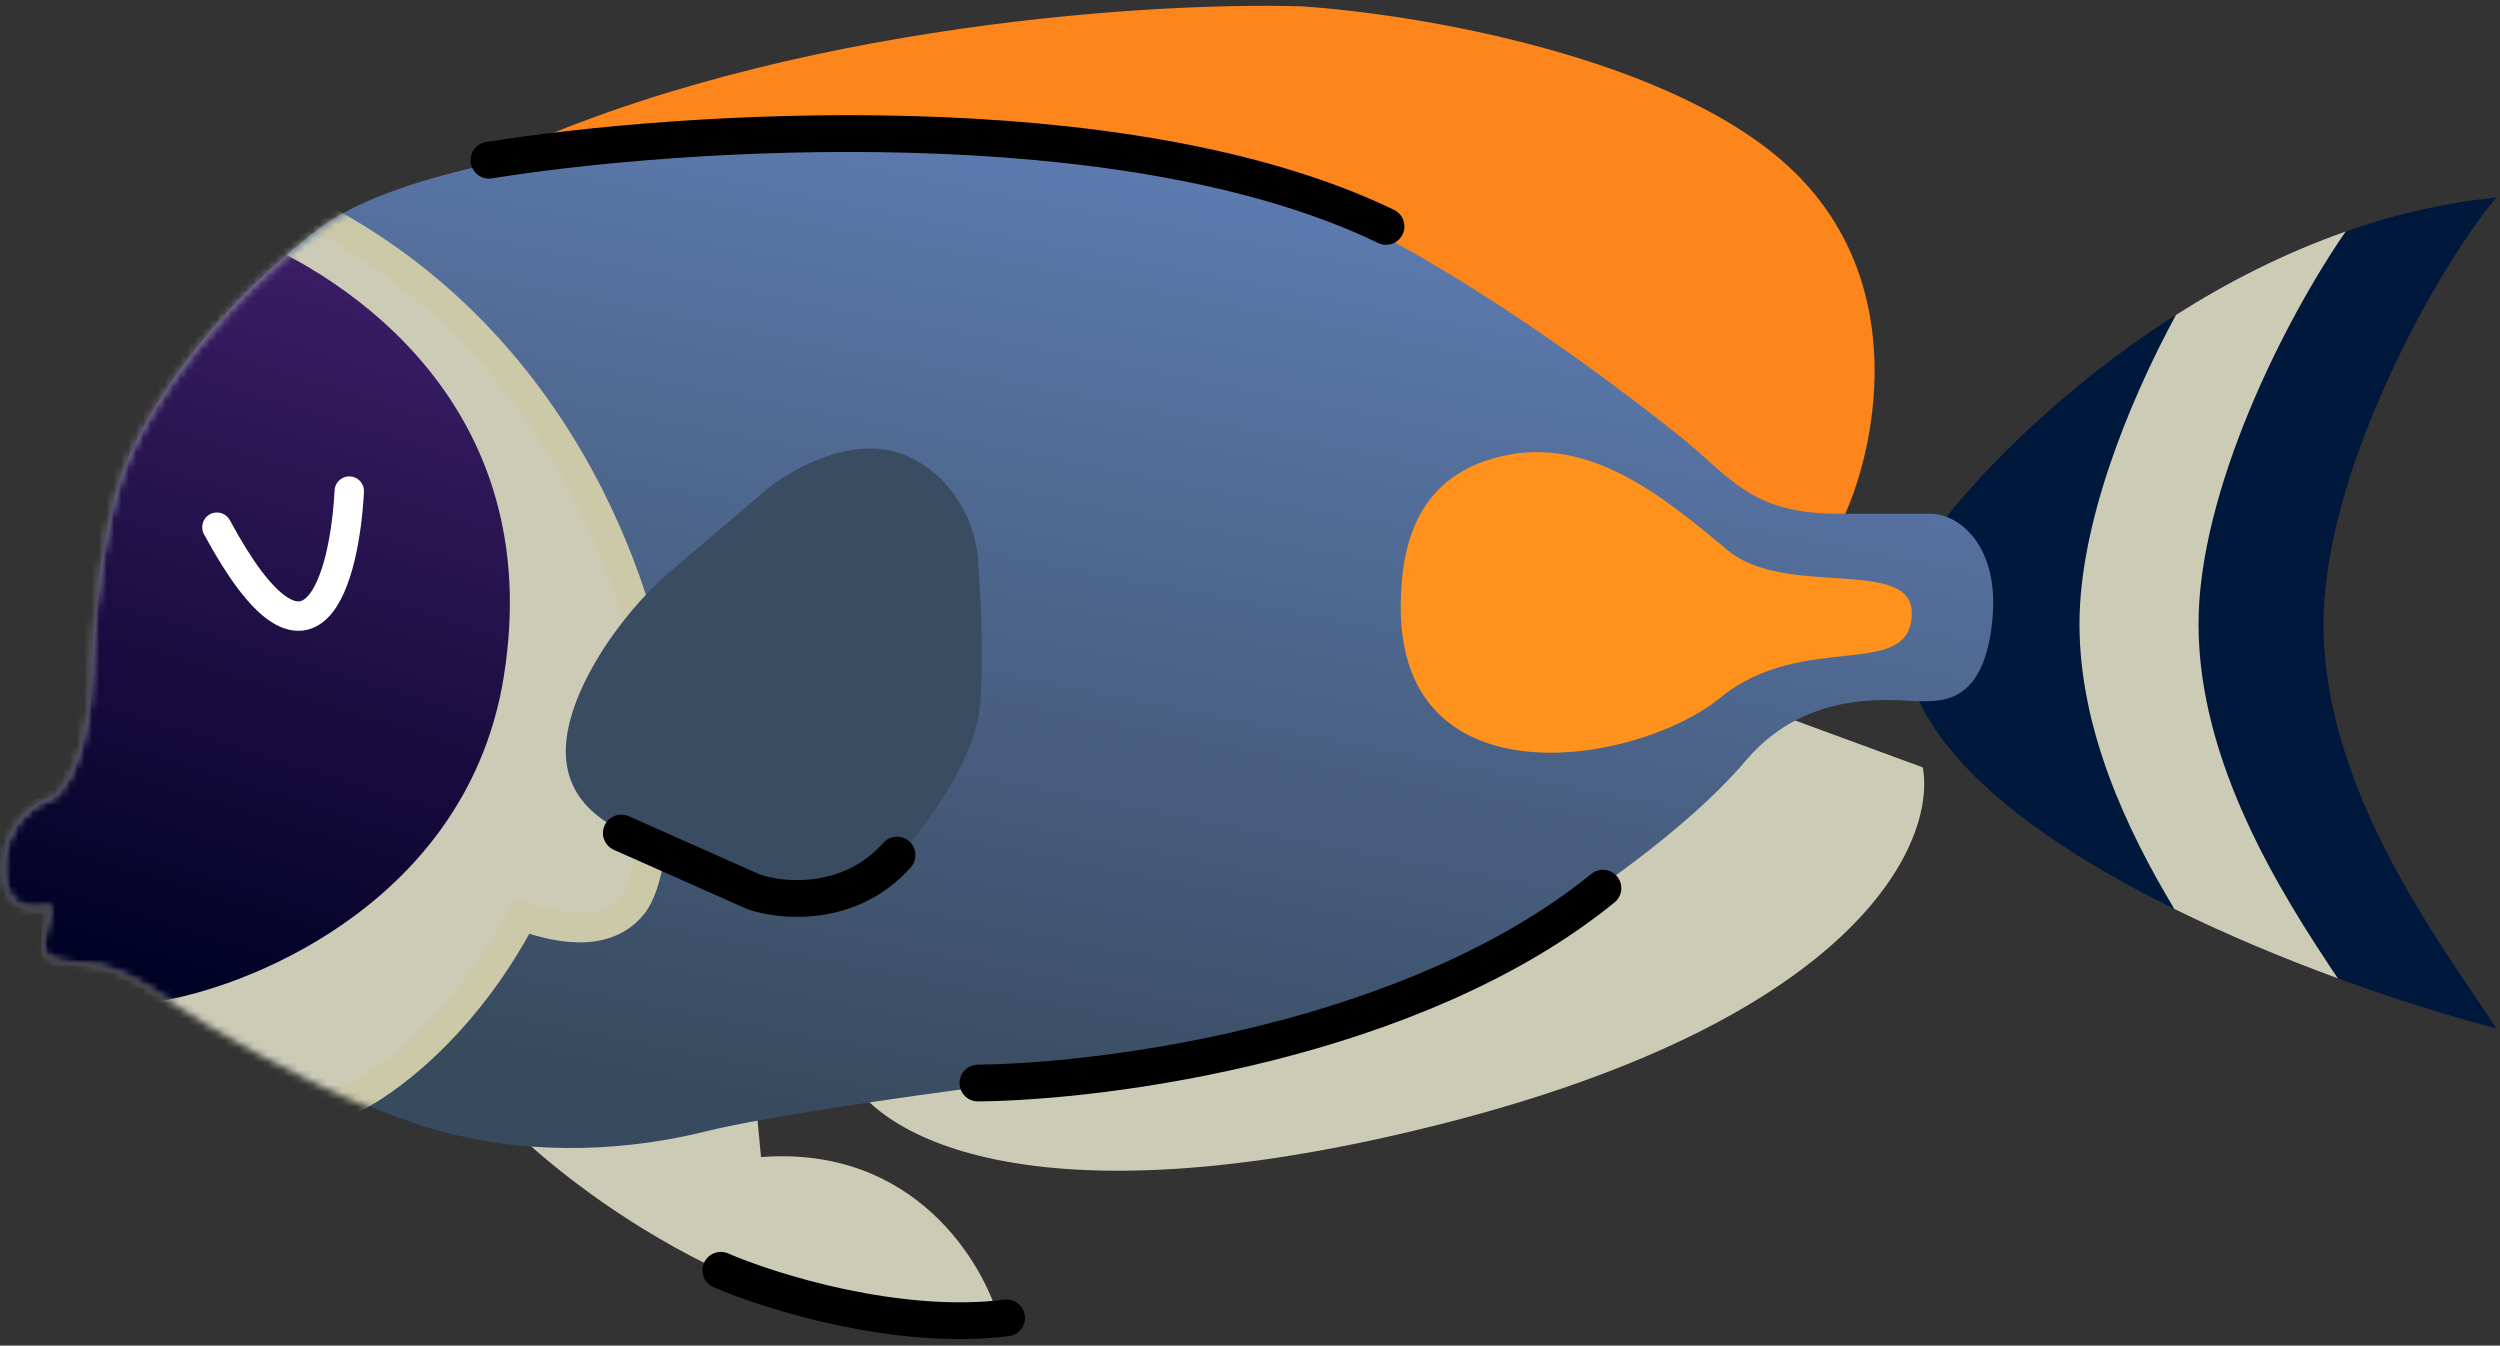
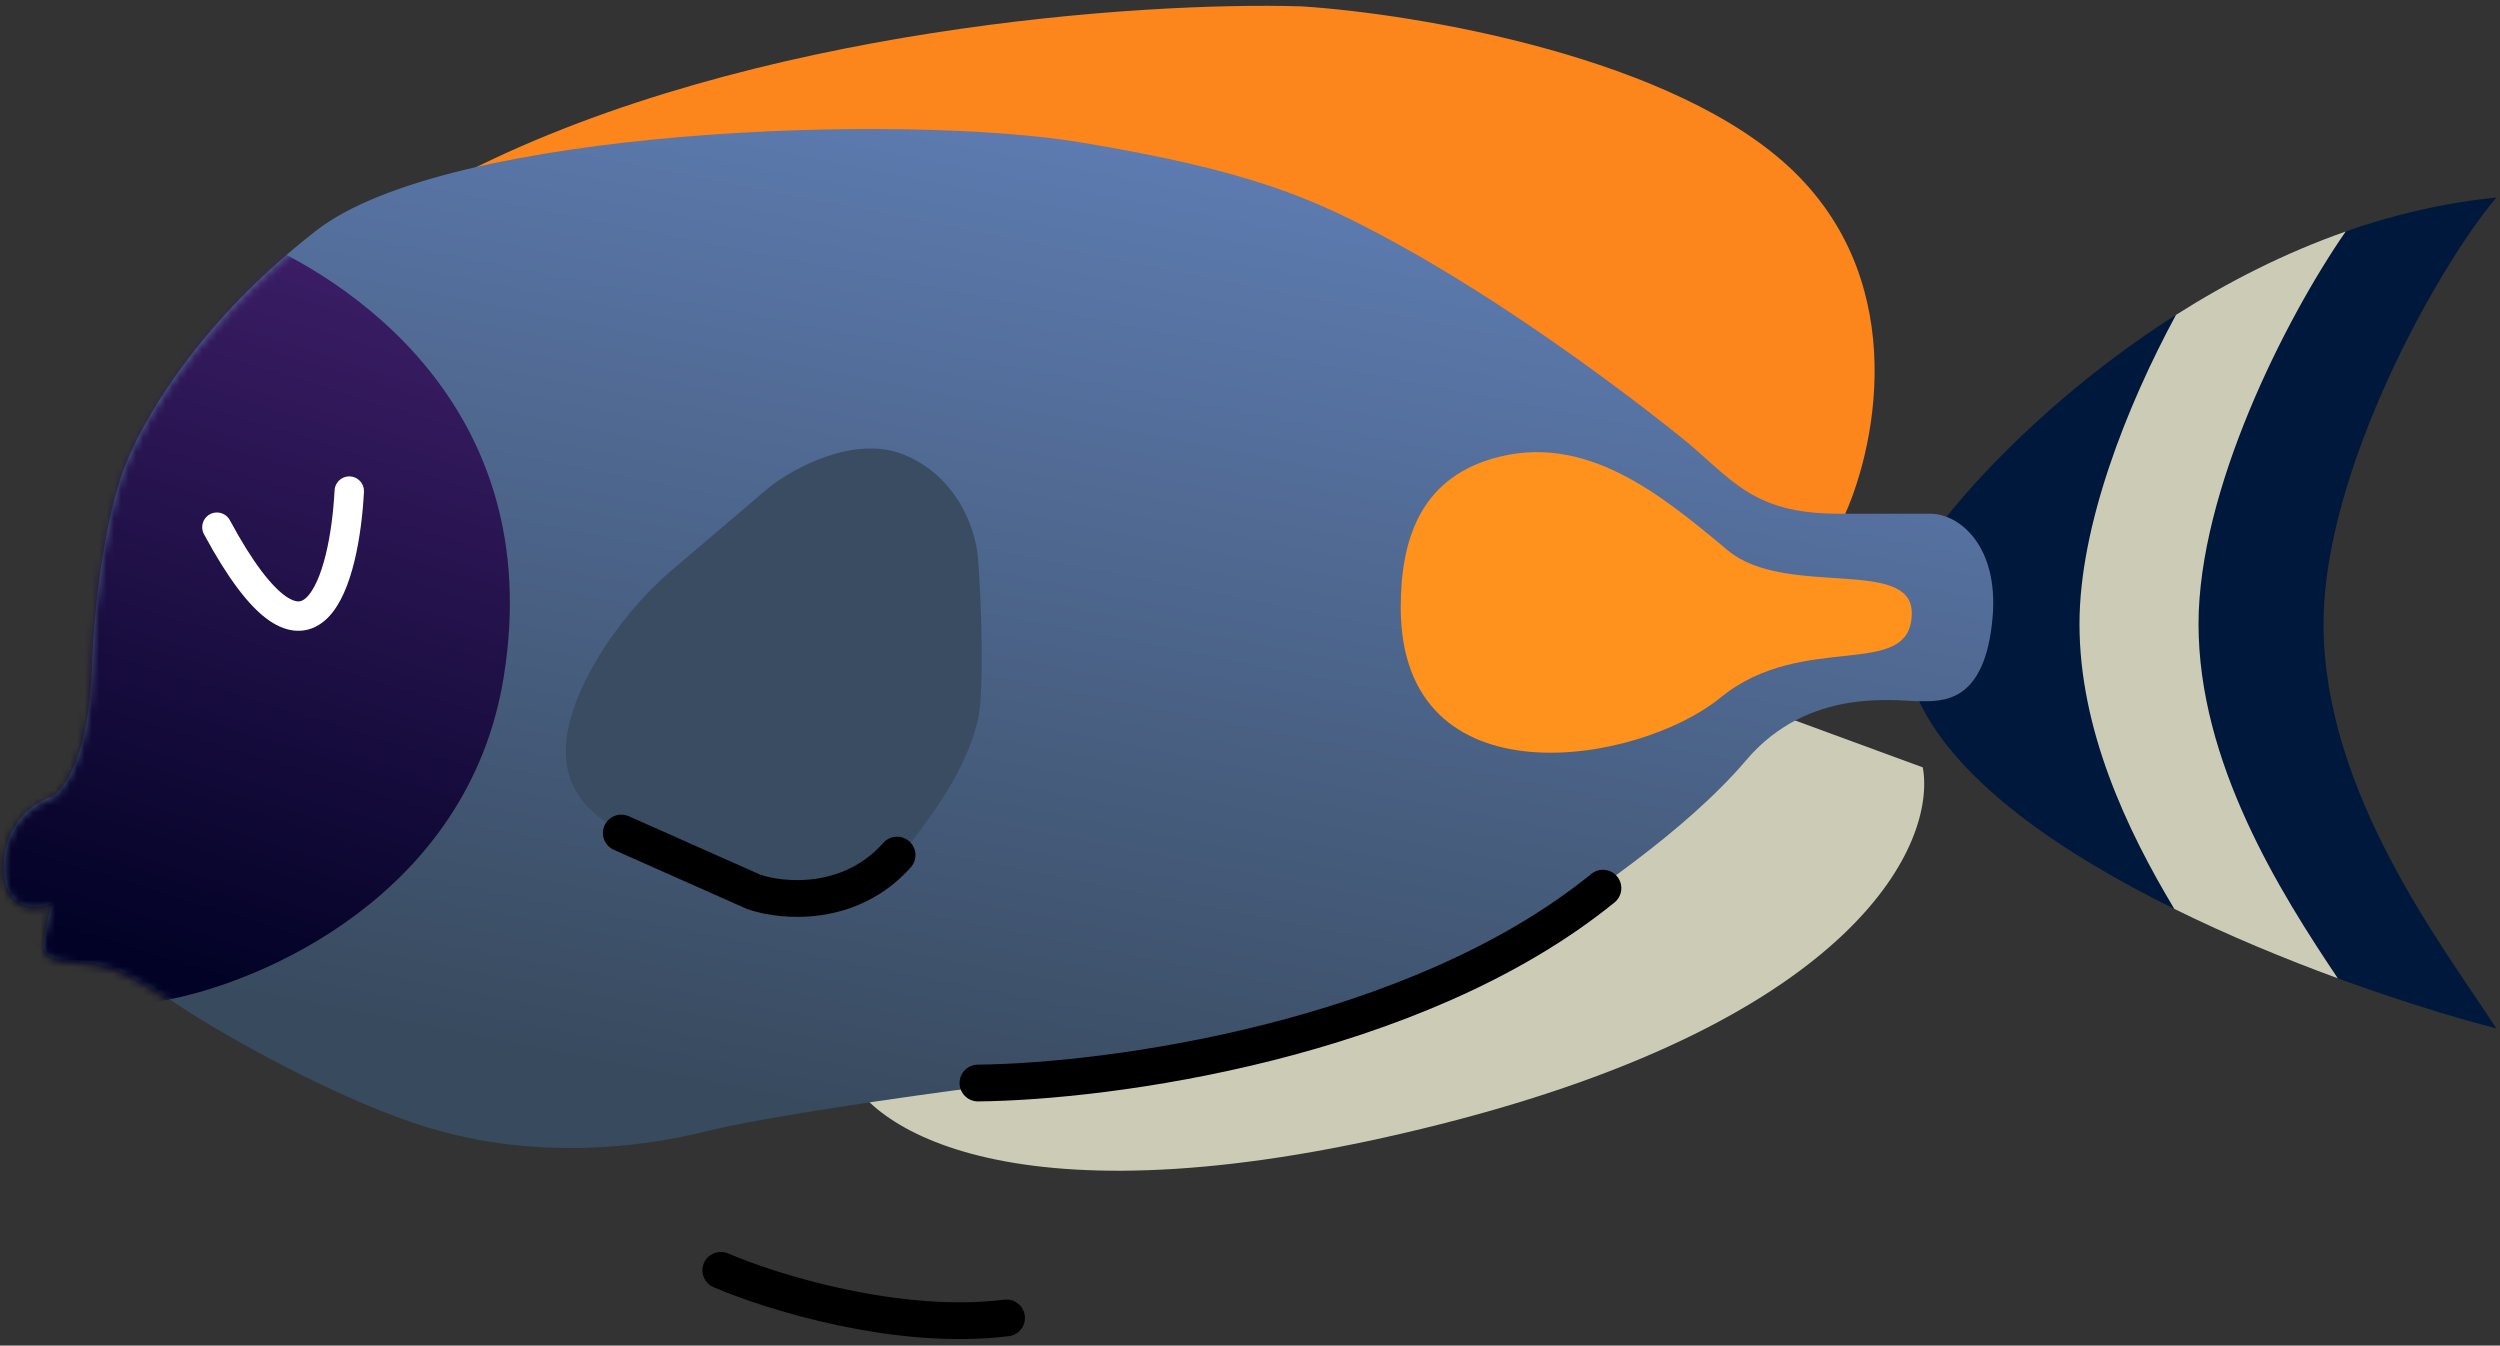
<svg xmlns="http://www.w3.org/2000/svg" width="340" height="183" viewBox="0 0 340 183" fill="none">
  <rect x="0" y="0" width="340" height="183" fill="#333333" stroke="none" />
-   <path d="M339.5 26.865C303.1 30.465 273.667 58.365 263.5 71.865L261 95.365C271.4 117.365 317.667 134.198 339.5 139.865C332.5 129.031 316 107.865 316 84.865C316 64.03 331.5 36.365 339.5 26.865Z" fill="#00183B" />
+   <path d="M339.5 26.865C303.1 30.465 273.667 58.365 263.5 71.865L261 95.365C271.4 117.365 317.667 134.198 339.5 139.865C332.5 129.031 316 107.865 316 84.865C316 64.03 331.5 36.365 339.5 26.865" fill="#00183B" />
  <path fill-rule="evenodd" clip-rule="evenodd" d="M295.937 42.818C302.907 38.391 310.666 34.407 319.019 31.481C310.702 43.501 299 66.761 299 84.865C299 103.723 310.092 121.348 317.946 133.056C310.733 130.414 303.056 127.241 295.707 123.614C289.195 112.771 282.81 99.172 282.81 84.865C282.81 71.457 289.229 55.222 295.937 42.818Z" fill="#CCCBB5" />
-   <path d="M136 179.865C108 183.865 79.667 163.531 69 152.865L102.5 146.865L103.5 157.365C124.3 155.765 133.833 171.698 136 179.865Z" fill="#CCCBB5" />
  <path d="M196 152.865C139.2 167.265 118.333 153.865 115 145.365L237 95.365L261.5 104.365C263.333 114.531 252.8 138.465 196 152.865Z" fill="#CCCBB5" />
-   <path d="M247.284 83.824C246.46 82.674 243.136 80.707 236.431 82.033C228.049 83.691 243.347 89.255 247.284 83.824Z" stroke="#000424" stroke-width="4" stroke-linecap="round" />
  <path d="M244 23.365C260 38.965 255 61.531 250.5 70.865L240 73.791C222 60.791 173.2 25.665 150 20.865C126.8 16.065 82.667 20.531 63.5 23.365C102.3 3.765 155.333 0.198 177 0.865C192.667 1.865 228 7.765 244 23.365Z" fill="#FD861C" />
  <path d="M0.5 117.865C0.5 123.865 4.833 123.698 7 122.865C5.5 129.865 4.5 130.365 11.5 130.865C17.212 131.273 21 134.865 28.5 139.365C36 143.865 49.6 151.065 60 153.865C73 157.365 86 156.365 96 153.865C104 151.865 124 149.031 133 147.865C143.333 147.198 166.1 145.265 174.5 142.865C185 139.865 205 129.365 210 125.865C215 122.365 229 113.365 237.5 103.365C246 93.365 258 95.365 261 95.365C264 95.365 270 95.865 271 83.865C271.8 74.265 266.5 69.865 262.5 69.865H250C238 69.865 235.373 64.863 228.5 59.365C218.5 51.365 203.603 40.557 189.5 32.865C178.5 26.865 170 23.198 147 19.365C123 15.365 61 17.365 43 31.365C25 45.365 17.5 60.531 16 66.365C15 69.531 12.9 78.865 12.5 90.865C12.1 102.865 8.667 107.531 7 108.365C4.833 109.031 0.5 111.865 0.5 117.865Z" fill="url(#paint0_linear_1_101)" />
  <mask id="mask0_1_101" style="mask-type:alpha" maskUnits="userSpaceOnUse" x="0" y="17" width="272" height="140">
    <path d="M0.5 118.111C0.5 124.111 4.833 123.944 7 123.111C5.5 130.111 4.5 130.611 11.5 131.111C17.212 131.519 21 135.111 28.5 139.611C36 144.111 49.6 151.311 60 154.111C73 157.611 86 156.611 96 154.111C104 152.111 124 149.277 133 148.111C143.333 147.444 166.1 145.511 174.5 143.111C185 140.111 205 129.611 210 126.111C215 122.611 229 113.611 237.5 103.611C246 93.611 258 95.611 261 95.611C264 95.611 270 96.111 271 84.111C271.8 74.511 266.5 70.111 262.5 70.111H250C238 70.111 235.373 65.109 228.5 59.611C218.5 51.611 203.603 40.803 189.5 33.111C178.5 27.111 170 23.444 147 19.611C123 15.611 61 17.611 43 31.611C25 45.611 17.5 60.777 16 66.611C15 69.777 12.9 79.111 12.5 91.111C12.1 103.111 8.667 107.777 7 108.611C4.833 109.277 0.5 112.111 0.5 118.111Z" fill="#00183B" />
  </mask>
  <g mask="url(#mask0_1_101)">
-     <path d="M71 124.611C63 139.811 52 147.611 47.5 149.611L-11.5 155.111L-21.5 88.111L26 21.111L44.5 30.111C83 51.111 89 93.111 89 94.111C89 95.111 90.5 117.611 86 123.111C81.5 128.611 73 125.111 71 124.611Z" fill="#CCCBB5" stroke="#CCC9A8" stroke-width="4" stroke-linecap="round" />
-   </g>
+     </g>
  <mask id="mask1_1_101" style="mask-type:alpha" maskUnits="userSpaceOnUse" x="0" y="21" width="90" height="135">
    <mask id="mask2_1_101" style="mask-type:alpha" maskUnits="userSpaceOnUse" x="0" y="17" width="272" height="140">
      <path d="M0.5 118.111C0.5 124.111 4.833 123.944 7 123.111C5.5 130.111 4.5 130.611 11.5 131.111C17.212 131.519 21 135.111 28.5 139.611C36 144.111 49.6 151.311 60 154.111C73 157.611 86 156.611 96 154.111C104 152.111 124 149.277 133 148.111C143.333 147.444 166.1 145.511 174.5 143.111C185 140.111 205 129.611 210 126.111C215 122.611 229 113.611 237.5 103.611C246 93.611 258 95.611 261 95.611C264 95.611 270 96.111 271 84.111C271.8 74.511 266.5 70.111 262.5 70.111H250C238 70.111 235.373 65.109 228.5 59.611C218.5 51.611 203.603 40.803 189.5 33.111C178.5 27.111 170 23.444 147 19.611C123 15.611 61 17.611 43 31.611C25 45.611 17.5 60.777 16 66.611C15 69.777 12.9 79.111 12.5 91.111C12.1 103.111 8.667 107.777 7 108.611C4.833 109.277 0.5 112.111 0.5 118.111Z" fill="#00183B" />
    </mask>
    <g mask="url(#mask2_1_101)">
      <path d="M71 124.611C63 139.811 52 147.611 47.5 149.611L-11.5 155.111L-21.5 88.111L26 21.111L44.5 30.111C83 51.111 89 93.111 89 94.111C89 95.111 90.5 117.611 86 123.111C81.5 128.611 73 125.111 71 124.611Z" fill="#CCCBB5" />
    </g>
  </mask>
  <g mask="url(#mask1_1_101)">
    <path d="M68.5 92.111C63.7 121.711 35.5 133.777 22 136.111L-5.5 145.111L-9.5 94.111C0.333 71.611 22.7 27.711 33.5 32.111C47 37.611 74.5 55.111 68.5 92.111Z" fill="url(#paint1_linear_1_101)" />
  </g>
  <path d="M47.5 66.791C46.9 78.447 42.46 95.746 29.5 71.699" stroke="white" stroke-width="4" stroke-linecap="round" stroke-linejoin="round" />
  <path d="M203 62.365C193.111 65.25 190.5 73.473 190.5 82.617C190.5 109.434 222.758 104.056 234 94.865C245.242 85.673 260 92.709 260 83.365C260 75.709 242.78 81.348 235 74.865L234.921 74.799C225.94 67.314 215.592 58.691 203 62.365Z" fill="#FF921C" />
  <path d="M77 103.365C77.8 111.365 86 113.642 91 115.865C94 117.198 100.1 120.765 106.5 122.365C112.9 123.965 118.167 122.698 121.5 117.865C124.833 113.031 131 106.365 133 97.865C133.869 94.171 133.5 82.031 133 75.865C132.635 71.365 129.8 64.665 123 61.865C116.2 59.065 107.833 63.698 104.5 66.365L91 77.865C84 83.865 76.2 95.365 77 103.365Z" fill="#394C61" />
-   <path d="M66.5 21.791C92.333 17.624 152.9 13.591 188.5 30.791" stroke="black" stroke-width="5" stroke-linecap="round" />
  <path d="M84.5 113.291L102.5 121.291C106.333 122.624 115.6 123.491 122 116.291" stroke="black" stroke-width="5" stroke-linecap="round" />
  <path d="M133 147.291C150.667 147.124 192.4 141.591 218 120.791" stroke="black" stroke-width="5" stroke-linecap="round" />
  <path d="M98.033 172.761C104.818 175.691 122.089 181.088 136.893 179.237" stroke="black" stroke-width="5" stroke-linecap="round" />
  <defs>
    <linearGradient id="paint0_linear_1_101" x1="164.5" y1="10.791" x2="135.79" y2="156.13" gradientUnits="userSpaceOnUse">
      <stop stop-color="#607FB7" />
      <stop offset="1" stop-color="#384A5E" />
    </linearGradient>
    <linearGradient id="paint1_linear_1_101" x1="56" y1="31.791" x2="25" y2="131.791" gradientUnits="userSpaceOnUse">
      <stop stop-color="#3F1F6A" />
      <stop offset="1" stop-color="#020226" />
    </linearGradient>
  </defs>
</svg>